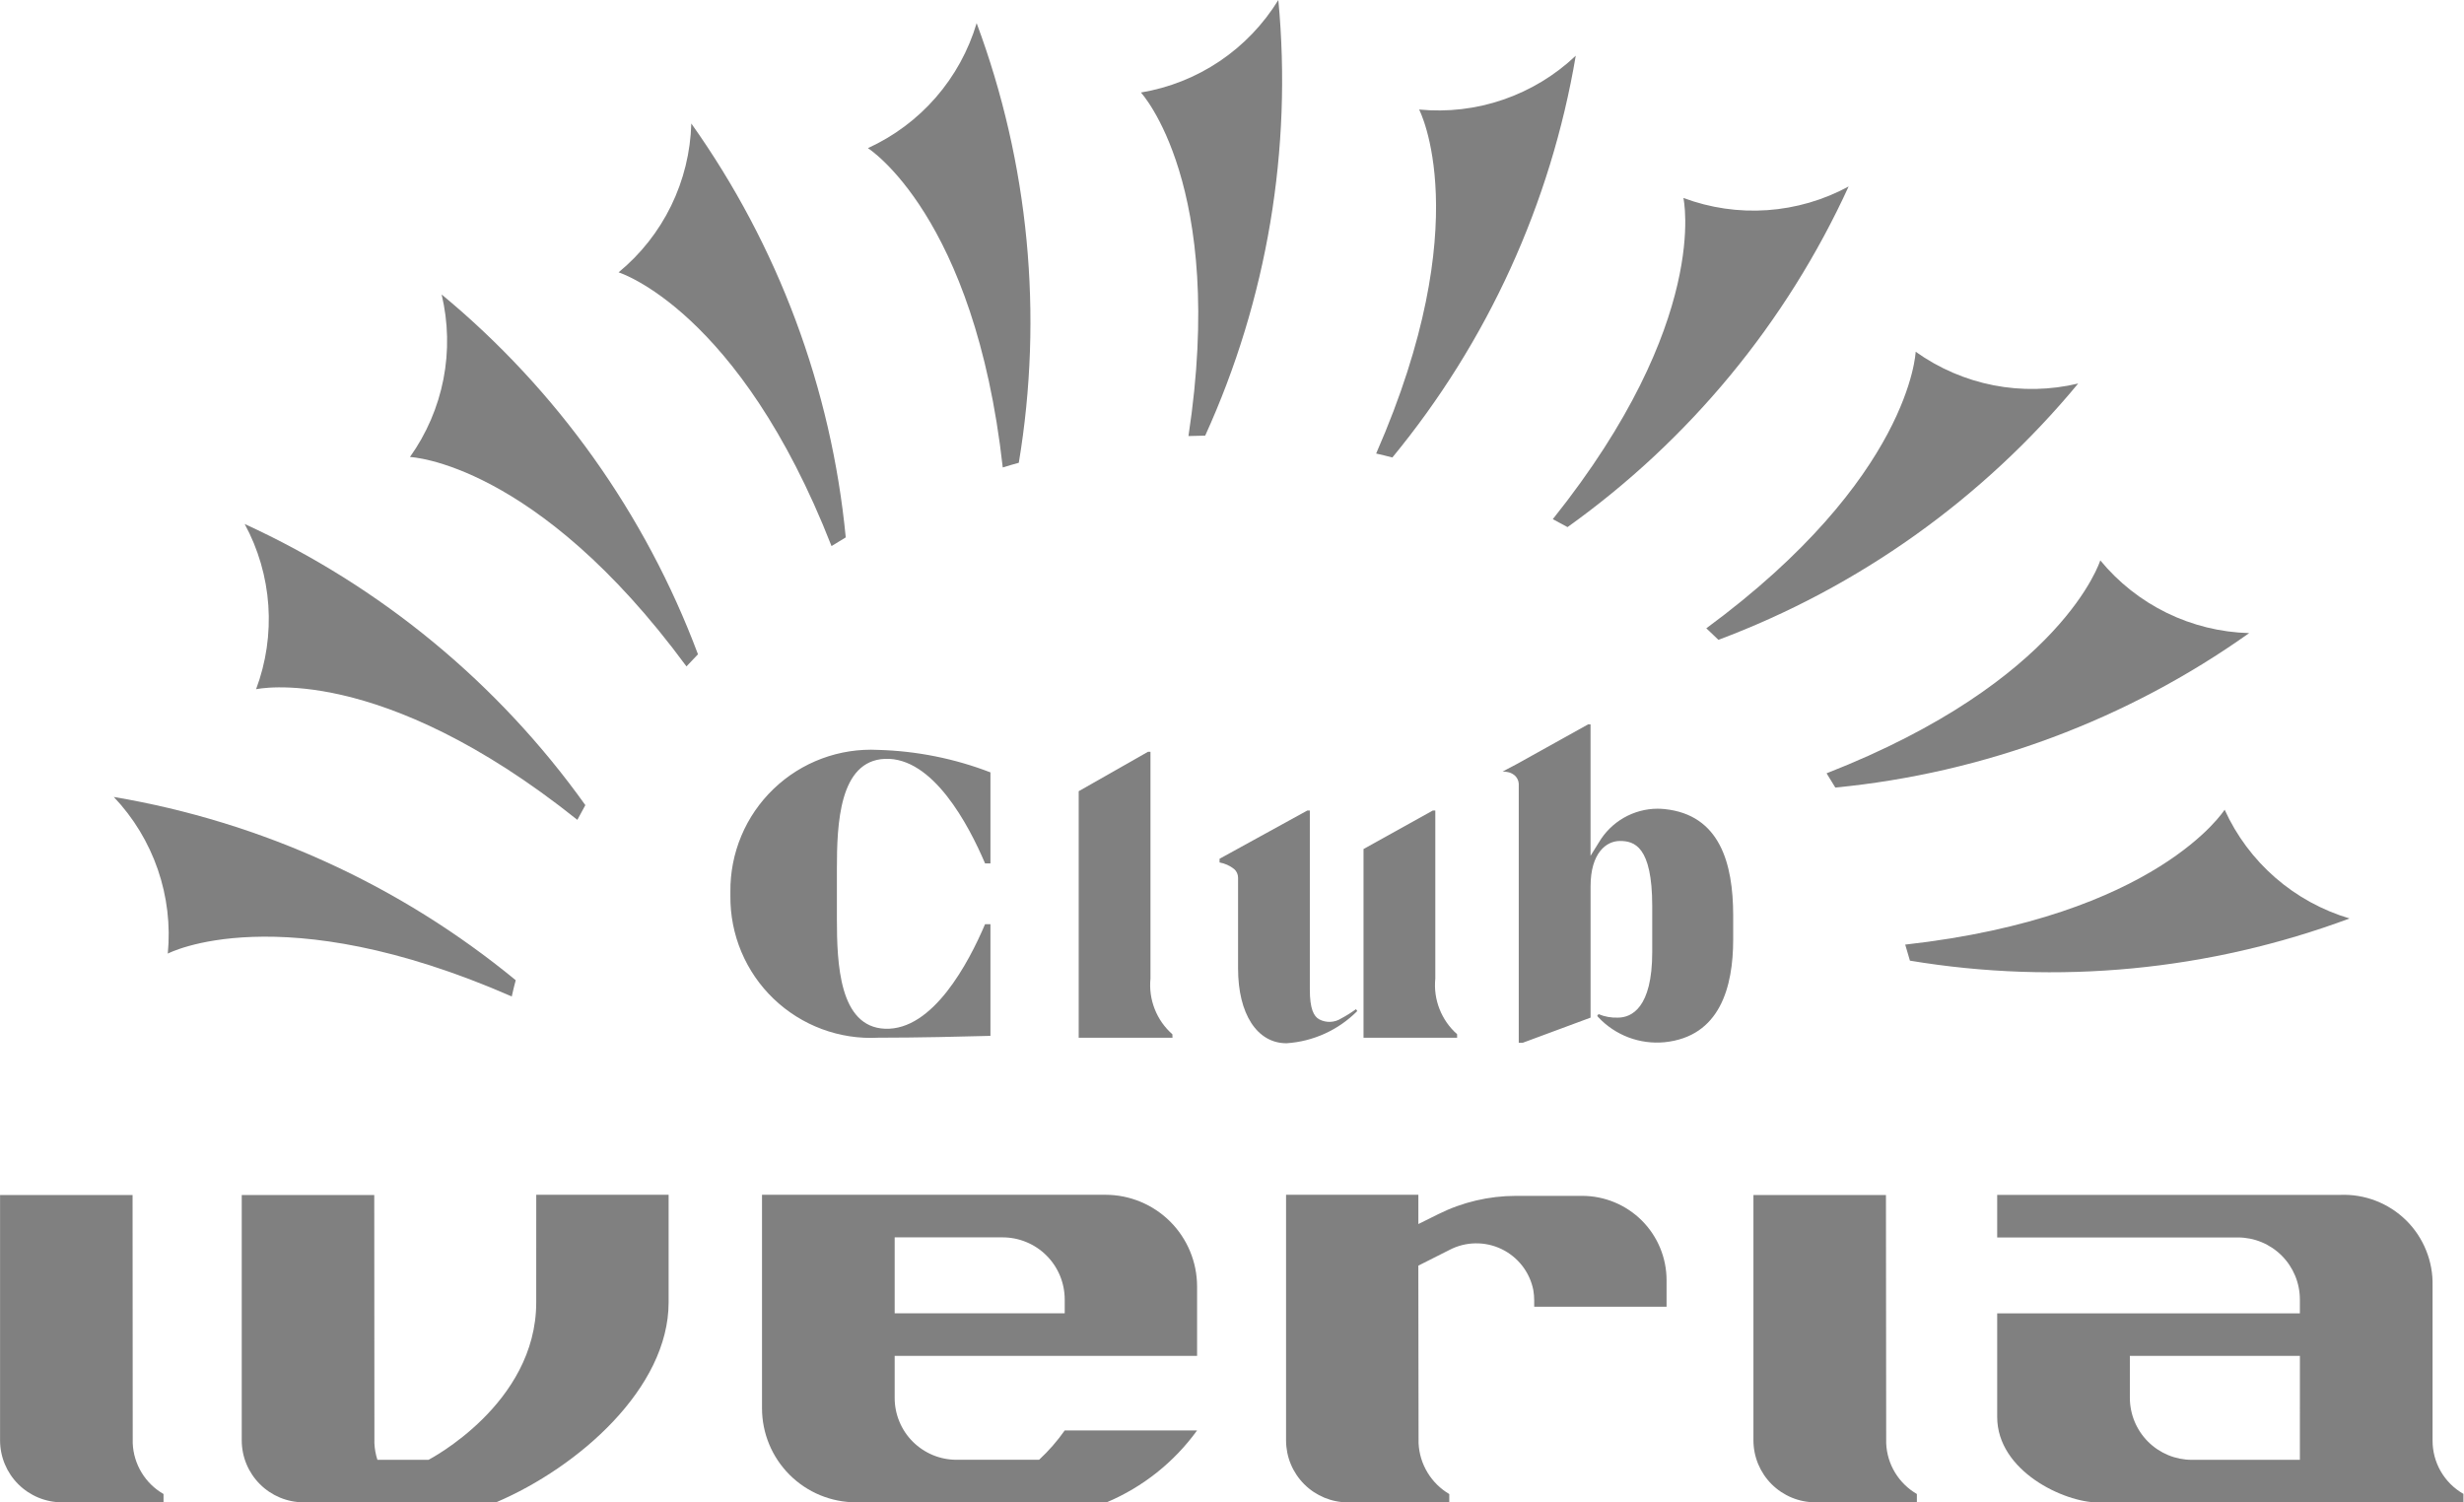
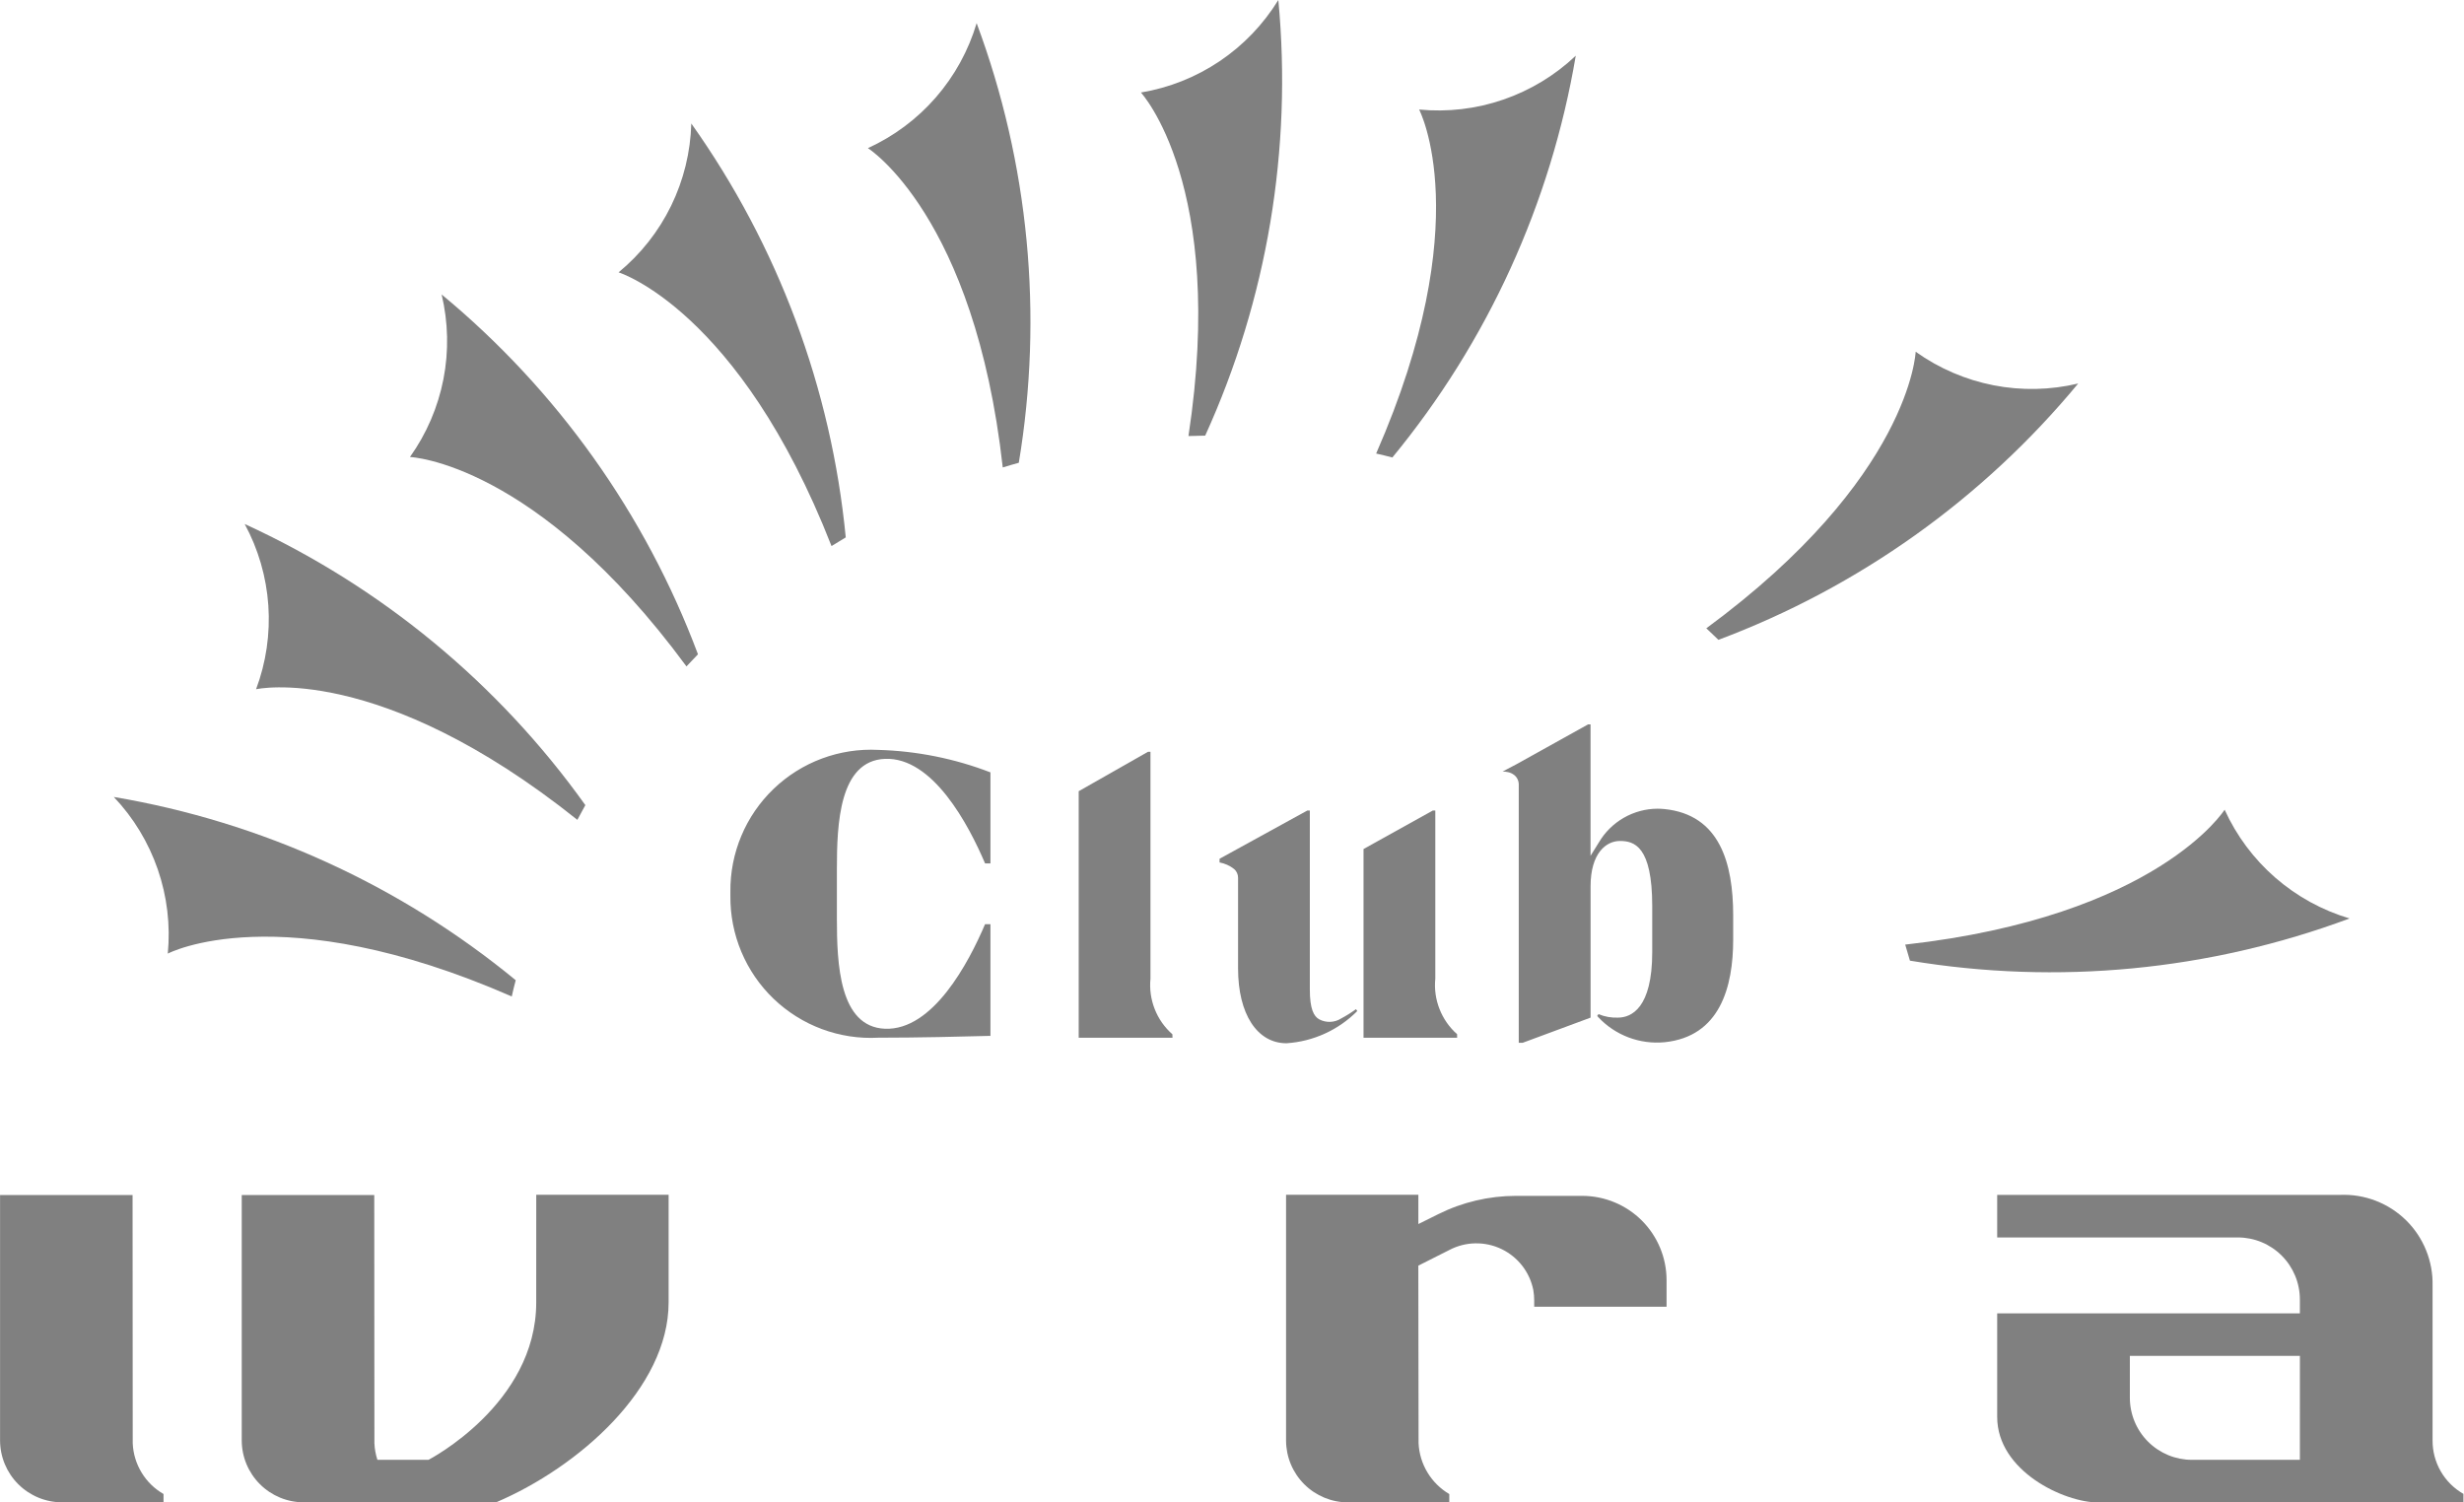
<svg xmlns="http://www.w3.org/2000/svg" width="82" height="50" viewBox="0 0 82 50" fill="none">
  <path d="M17.845 43.346C17.845 46.735 14.261 48.583 14.261 48.583H12.56C12.502 48.405 12.468 48.22 12.46 48.033L12.455 39.77H8.045V47.937C8.045 48.483 8.263 49.008 8.65 49.394C9.036 49.781 9.561 49.998 10.108 49.998H16.51C19.253 48.828 22.251 46.2 22.251 43.344V39.763H17.846L17.845 43.346Z" fill="#808080" />
  <path d="M4.417 48.032L4.412 39.77H0.002V47.936C0.003 48.483 0.22 49.007 0.607 49.394C0.994 49.78 1.518 49.998 2.065 49.998H5.442V49.721C5.142 49.549 4.891 49.304 4.712 49.008C4.533 48.713 4.431 48.377 4.417 48.032Z" fill="#808080" />
-   <path d="M36.788 39.763H25.359V46.867C25.359 47.698 25.689 48.494 26.276 49.081C26.864 49.669 27.66 49.998 28.49 49.998H36.829C38.032 49.491 39.072 48.663 39.838 47.606H35.433C35.184 47.96 34.898 48.287 34.58 48.582H31.839C31.567 48.583 31.299 48.53 31.048 48.427C30.797 48.323 30.569 48.171 30.377 47.979C30.185 47.788 30.033 47.56 29.93 47.309C29.826 47.058 29.773 46.789 29.774 46.518V45.123H39.838V42.813C39.837 42.004 39.516 41.228 38.944 40.656C38.372 40.084 37.596 39.763 36.788 39.763ZM35.433 43.706H29.774V41.18H33.358C33.63 41.179 33.9 41.231 34.151 41.335C34.403 41.438 34.631 41.59 34.824 41.782C35.017 41.973 35.169 42.201 35.274 42.452C35.378 42.703 35.432 42.972 35.433 43.244V43.706Z" fill="#808080" />
  <path d="M52.657 39.799H50.446C49.552 39.8 48.67 40.007 47.87 40.405L47.202 40.737V39.763H42.799V47.937C42.799 48.484 43.017 49.009 43.404 49.396C43.791 49.783 44.316 50 44.863 50H48.231V49.723C47.934 49.548 47.684 49.301 47.506 49.006C47.327 48.71 47.225 48.375 47.209 48.03L47.201 42.121L48.239 41.597C48.506 41.458 48.801 41.383 49.101 41.379C49.401 41.374 49.698 41.439 49.969 41.569C50.239 41.699 50.476 41.89 50.66 42.127C50.844 42.365 50.97 42.642 51.028 42.936C51.047 43.05 51.057 43.165 51.057 43.281V43.489H55.462V42.605C55.462 41.861 55.166 41.148 54.641 40.622C54.115 40.096 53.401 39.8 52.657 39.799V39.799Z" fill="#808080" />
  <path d="M80.954 47.937V42.792C80.964 42.388 80.891 41.986 80.739 41.611C80.588 41.236 80.361 40.896 80.073 40.612C79.784 40.329 79.441 40.107 79.064 39.962C78.686 39.816 78.283 39.75 77.879 39.766H66.465V41.183H74.475C75.022 41.183 75.547 41.401 75.934 41.788C76.321 42.175 76.538 42.7 76.538 43.248V43.709H66.465V47.157C66.465 48.953 68.686 50.004 69.836 50.004H81.981V49.717C81.667 49.538 81.407 49.279 81.226 48.966C81.046 48.653 80.952 48.298 80.954 47.937V47.937ZM76.538 48.584H72.945C72.397 48.584 71.873 48.366 71.485 47.979C71.098 47.592 70.881 47.067 70.88 46.52V45.123H76.539L76.538 48.584Z" fill="#808080" />
-   <path d="M62.771 48.032L62.763 39.77H58.353V47.936C58.354 48.483 58.571 49.007 58.958 49.394C59.345 49.78 59.869 49.998 60.416 49.998H63.792V49.721C63.494 49.548 63.244 49.303 63.065 49.008C62.886 48.712 62.785 48.377 62.771 48.032V48.032Z" fill="#808080" />
  <path d="M42.542 0C42.044 0.81 41.379 1.505 40.59 2.036C39.801 2.567 38.907 2.923 37.969 3.079C37.969 3.079 40.822 6.159 39.551 14.512C39.736 14.505 39.921 14.502 40.108 14.498C42.171 9.961 43.01 4.962 42.542 0V0Z" fill="#808080" />
  <path d="M33.371 15.557C33.547 15.503 33.725 15.45 33.905 15.401C34.724 10.485 34.24 5.44 32.502 0.77C32.231 1.681 31.768 2.525 31.144 3.242C30.52 3.96 29.748 4.535 28.883 4.93C28.883 4.93 32.434 7.164 33.371 15.557Z" fill="#808080" />
  <path d="M28.146 17.885C27.666 12.923 25.893 8.174 23.006 4.11C22.98 5.061 22.751 5.995 22.334 6.85C21.916 7.705 21.32 8.46 20.586 9.064C20.586 9.064 24.595 10.305 27.672 18.173C27.83 18.075 27.986 17.98 28.146 17.885Z" fill="#808080" />
  <path d="M14.697 9.8C14.918 10.724 14.939 11.686 14.757 12.619C14.575 13.552 14.195 14.435 13.643 15.209C13.643 15.209 17.837 15.373 22.845 22.178C22.972 22.043 23.099 21.908 23.228 21.775C21.48 17.107 18.538 12.977 14.697 9.8V9.8Z" fill="#808080" />
  <path d="M19.214 27.285C19.3 27.122 19.388 26.958 19.48 26.795C16.583 22.739 12.674 19.514 8.143 17.439C8.596 18.274 8.864 19.198 8.93 20.147C8.995 21.096 8.856 22.047 8.522 22.938C8.522 22.938 12.613 22.012 19.214 27.285Z" fill="#808080" />
  <path d="M17.031 33.163C17.073 32.98 17.112 32.802 17.163 32.622C13.314 29.455 8.702 27.352 3.787 26.523C4.442 27.212 4.941 28.035 5.251 28.934C5.561 29.834 5.675 30.789 5.584 31.736C5.584 31.736 9.293 29.778 17.031 33.163Z" fill="#808080" />
  <path d="M63.404 31.437C63.459 31.615 63.511 31.792 63.561 31.971C68.477 32.789 73.522 32.305 78.192 30.567C77.28 30.296 76.437 29.833 75.72 29.209C75.002 28.584 74.427 27.813 74.034 26.947C74.034 26.947 71.799 30.5 63.404 31.437Z" fill="#808080" />
-   <path d="M60.787 25.736C60.886 25.893 60.982 26.05 61.078 26.21C66.039 25.73 70.787 23.957 74.85 21.07C73.899 21.044 72.965 20.815 72.11 20.398C71.255 19.98 70.5 19.384 69.896 18.649C69.896 18.649 68.657 22.659 60.787 25.736Z" fill="#808080" />
  <path d="M56.785 20.91C56.92 21.037 57.055 21.164 57.188 21.294C61.855 19.545 65.984 16.603 69.161 12.763C68.237 12.984 67.275 13.004 66.342 12.822C65.409 12.639 64.526 12.259 63.752 11.706C63.752 11.706 63.592 15.9 56.785 20.91Z" fill="#808080" />
-   <path d="M51.676 17.278C51.839 17.364 52.002 17.452 52.166 17.542C56.222 14.646 59.447 10.738 61.521 6.206C60.685 6.659 59.762 6.928 58.813 6.994C57.864 7.06 56.913 6.921 56.022 6.588C56.022 6.588 56.948 10.681 51.676 17.278Z" fill="#808080" />
  <path d="M46.337 15.225C49.506 11.378 51.61 6.767 52.44 1.854C51.75 2.508 50.928 3.006 50.028 3.315C49.129 3.625 48.173 3.737 47.227 3.645C47.227 3.645 49.187 7.358 45.797 15.094C45.979 15.136 46.158 15.178 46.337 15.225Z" fill="#808080" />
  <path d="M45.169 33.648L45.126 33.586C44.968 33.701 44.802 33.805 44.629 33.897C44.522 33.965 44.398 34.003 44.271 34.008C44.144 34.013 44.018 33.984 43.906 33.926C43.717 33.824 43.59 33.57 43.59 32.928V26.974H43.508L40.586 28.58V28.703C40.763 28.735 40.93 28.81 41.071 28.922C41.113 28.958 41.146 29.003 41.168 29.053C41.191 29.103 41.202 29.158 41.202 29.213V32.234C41.202 33.744 41.834 34.72 42.813 34.72C43.703 34.662 44.54 34.281 45.169 33.648V33.648Z" fill="#808080" />
  <path d="M48.491 34.419C48.232 34.19 48.032 33.903 47.906 33.581C47.779 33.259 47.731 32.912 47.766 32.569V26.974H47.684L45.377 28.256V34.536H48.492L48.491 34.419Z" fill="#808080" />
  <path d="M39.016 34.421C38.756 34.192 38.554 33.905 38.428 33.583C38.301 33.261 38.253 32.913 38.287 32.569V25.019H38.206L35.898 26.332V34.536H39.02L39.016 34.421Z" fill="#808080" />
  <path d="M55.391 26.926C55.314 26.919 55.238 26.914 55.164 26.914C54.768 26.915 54.38 27.02 54.037 27.217C53.694 27.414 53.408 27.697 53.208 28.038L52.932 28.482V24.108H52.85L50.47 25.432L50.159 25.596L50.006 25.677C50.057 25.677 50.108 25.682 50.159 25.692C50.245 25.705 50.327 25.741 50.396 25.796C50.445 25.836 50.483 25.887 50.509 25.945C50.534 26.003 50.546 26.066 50.543 26.129V34.704H50.675L52.933 33.867V29.496C52.933 28.384 53.458 27.988 53.909 27.988C54.38 27.988 54.985 28.151 54.985 30.158V31.686C54.985 33.55 54.292 33.867 53.842 33.867C53.621 33.875 53.402 33.836 53.198 33.751L53.153 33.809L53.193 33.856C53.472 34.153 53.816 34.382 54.197 34.526C54.578 34.669 54.987 34.724 55.392 34.686C57.241 34.499 57.679 32.846 57.679 31.265V30.455C57.676 28.74 57.24 27.113 55.391 26.926Z" fill="#808080" />
  <path d="M24.307 29.813C24.3 30.452 24.424 31.086 24.671 31.675C24.918 32.264 25.283 32.797 25.744 33.239C26.206 33.682 26.752 34.025 27.351 34.248C27.95 34.471 28.588 34.569 29.226 34.535C30.54 34.535 32.072 34.499 32.961 34.474V30.758H32.782C32.237 32.037 31.047 34.3 29.451 34.237C27.928 34.175 27.851 32.069 27.851 30.576V28.916C27.851 27.423 27.928 25.317 29.451 25.255C31.047 25.192 32.237 27.455 32.782 28.734H32.961V25.705C31.768 25.245 30.505 24.992 29.226 24.957C28.588 24.924 27.95 25.022 27.351 25.245C26.753 25.468 26.206 25.811 25.745 26.254C25.284 26.696 24.918 27.228 24.671 27.818C24.424 28.407 24.3 29.04 24.307 29.679C24.307 29.697 24.307 29.716 24.307 29.733V29.761C24.307 29.779 24.307 29.795 24.307 29.813Z" fill="#808080" />
</svg>